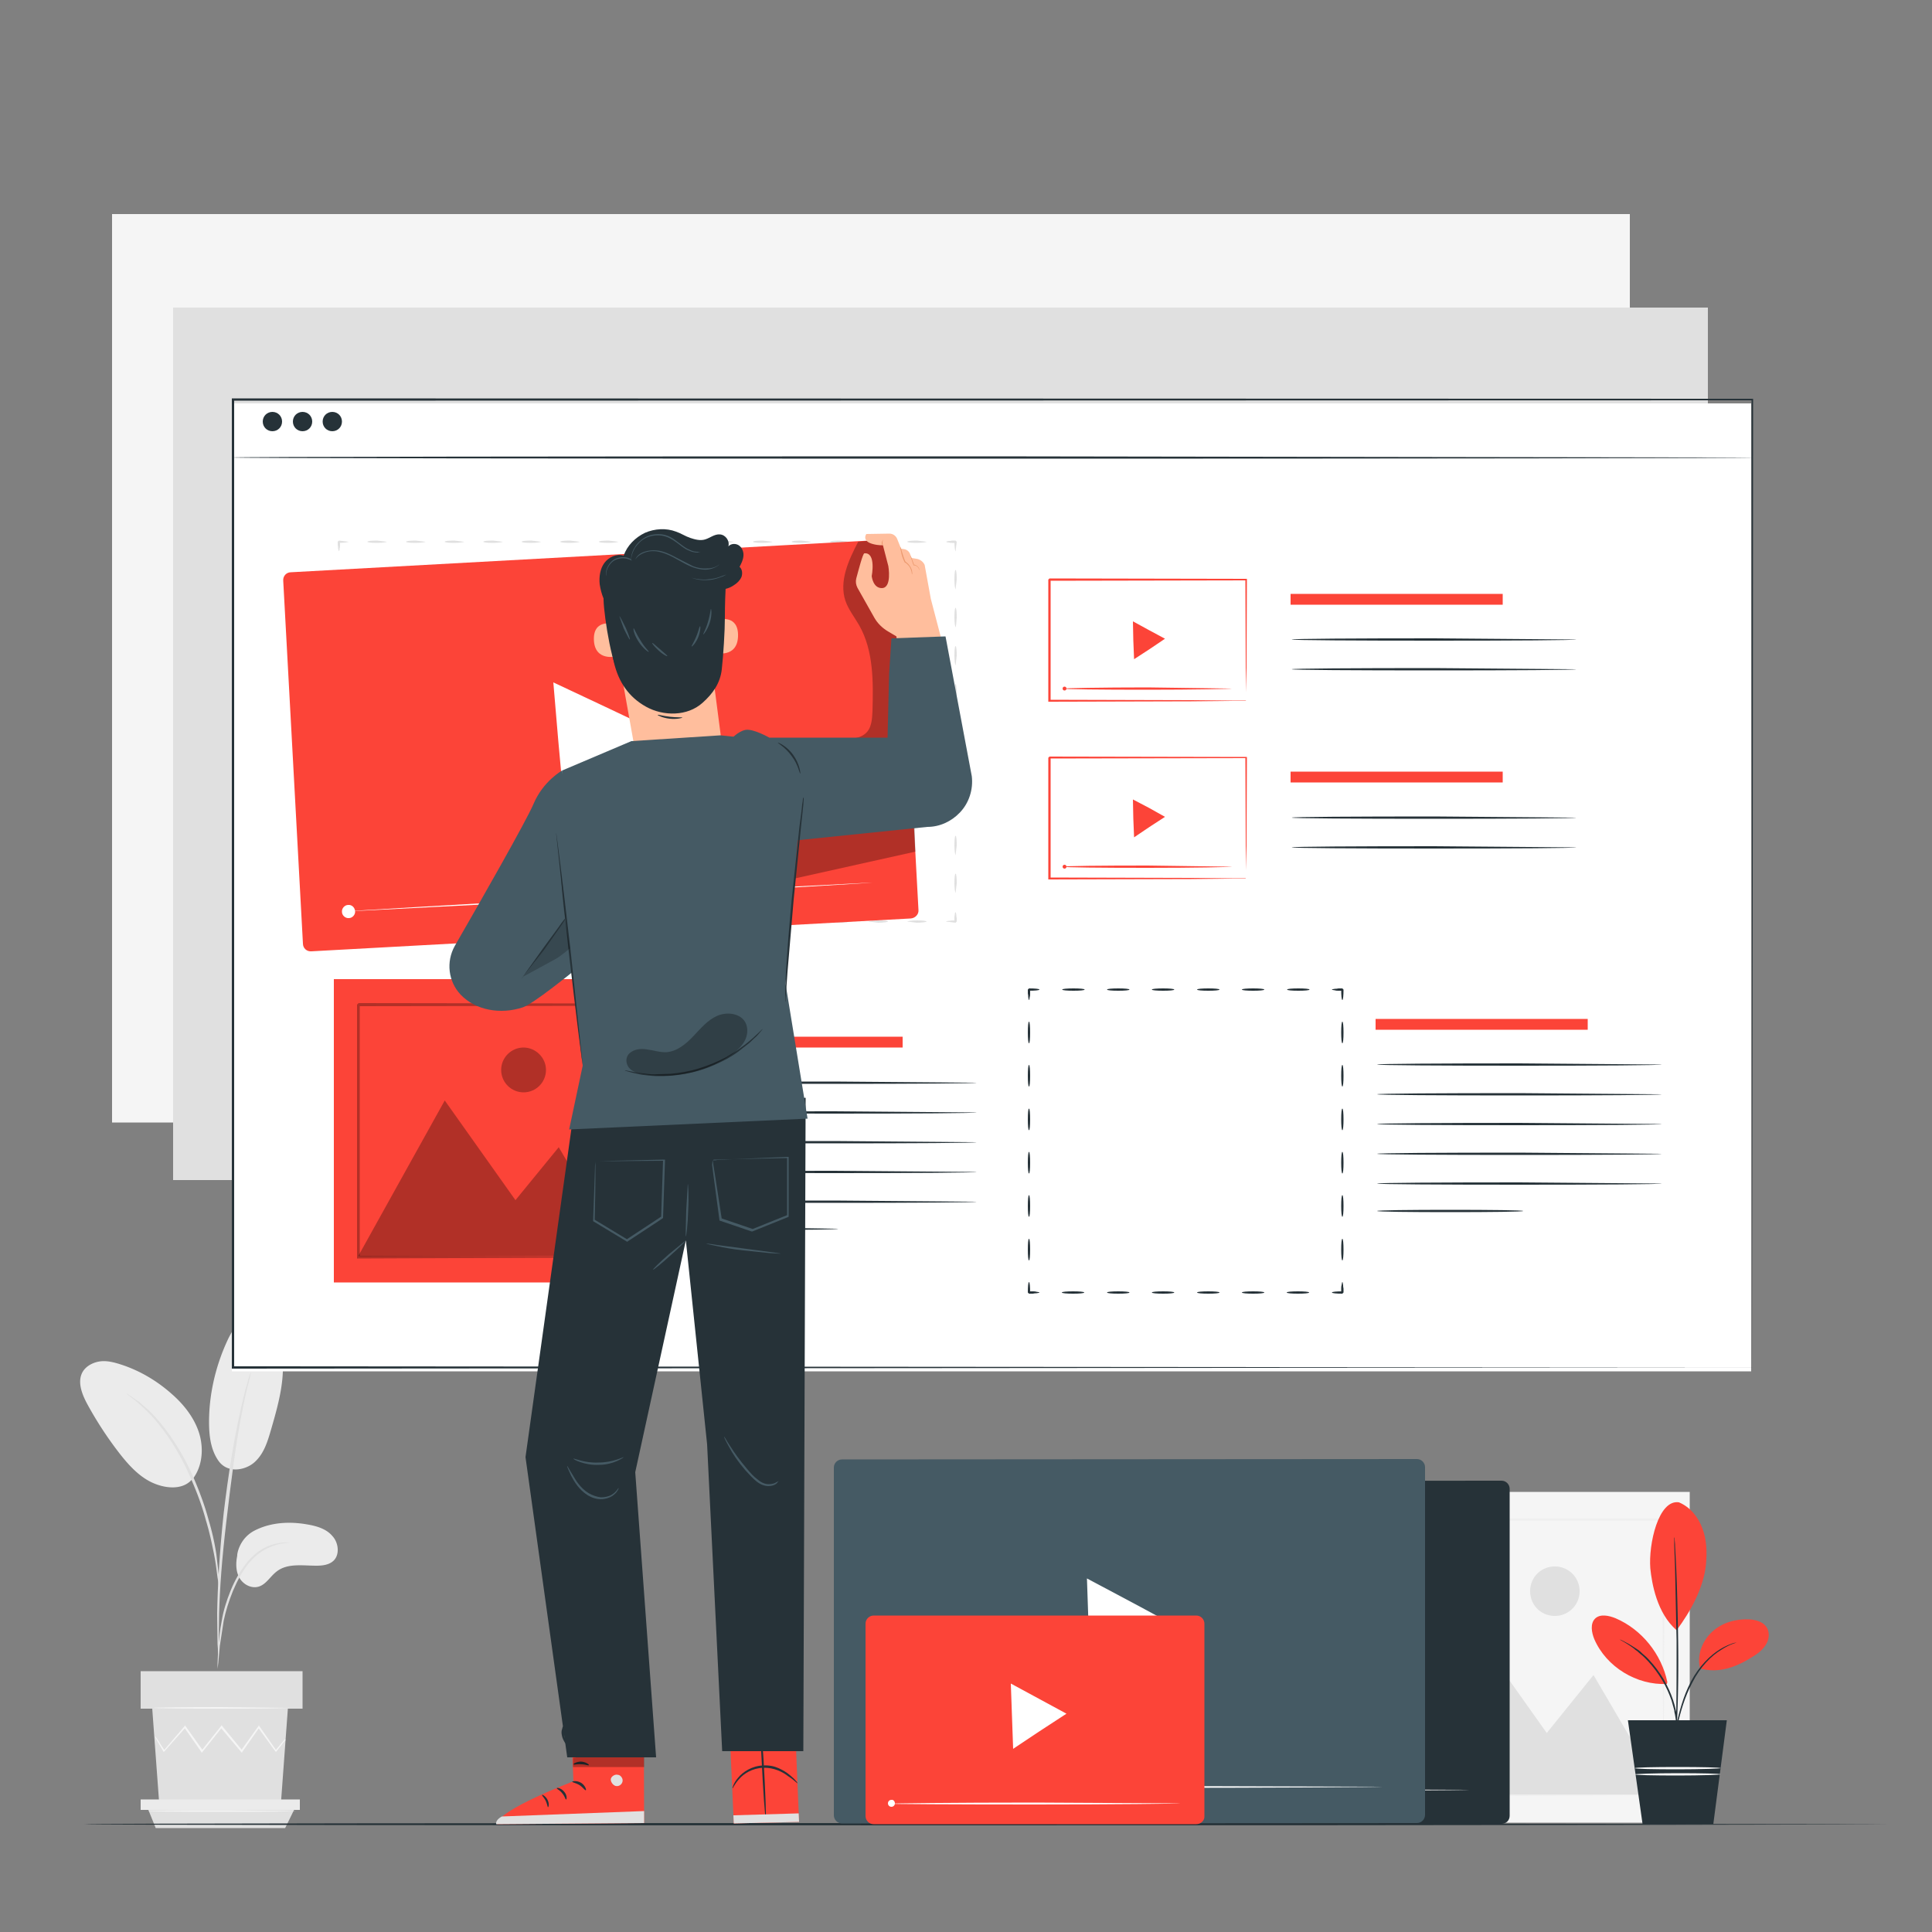
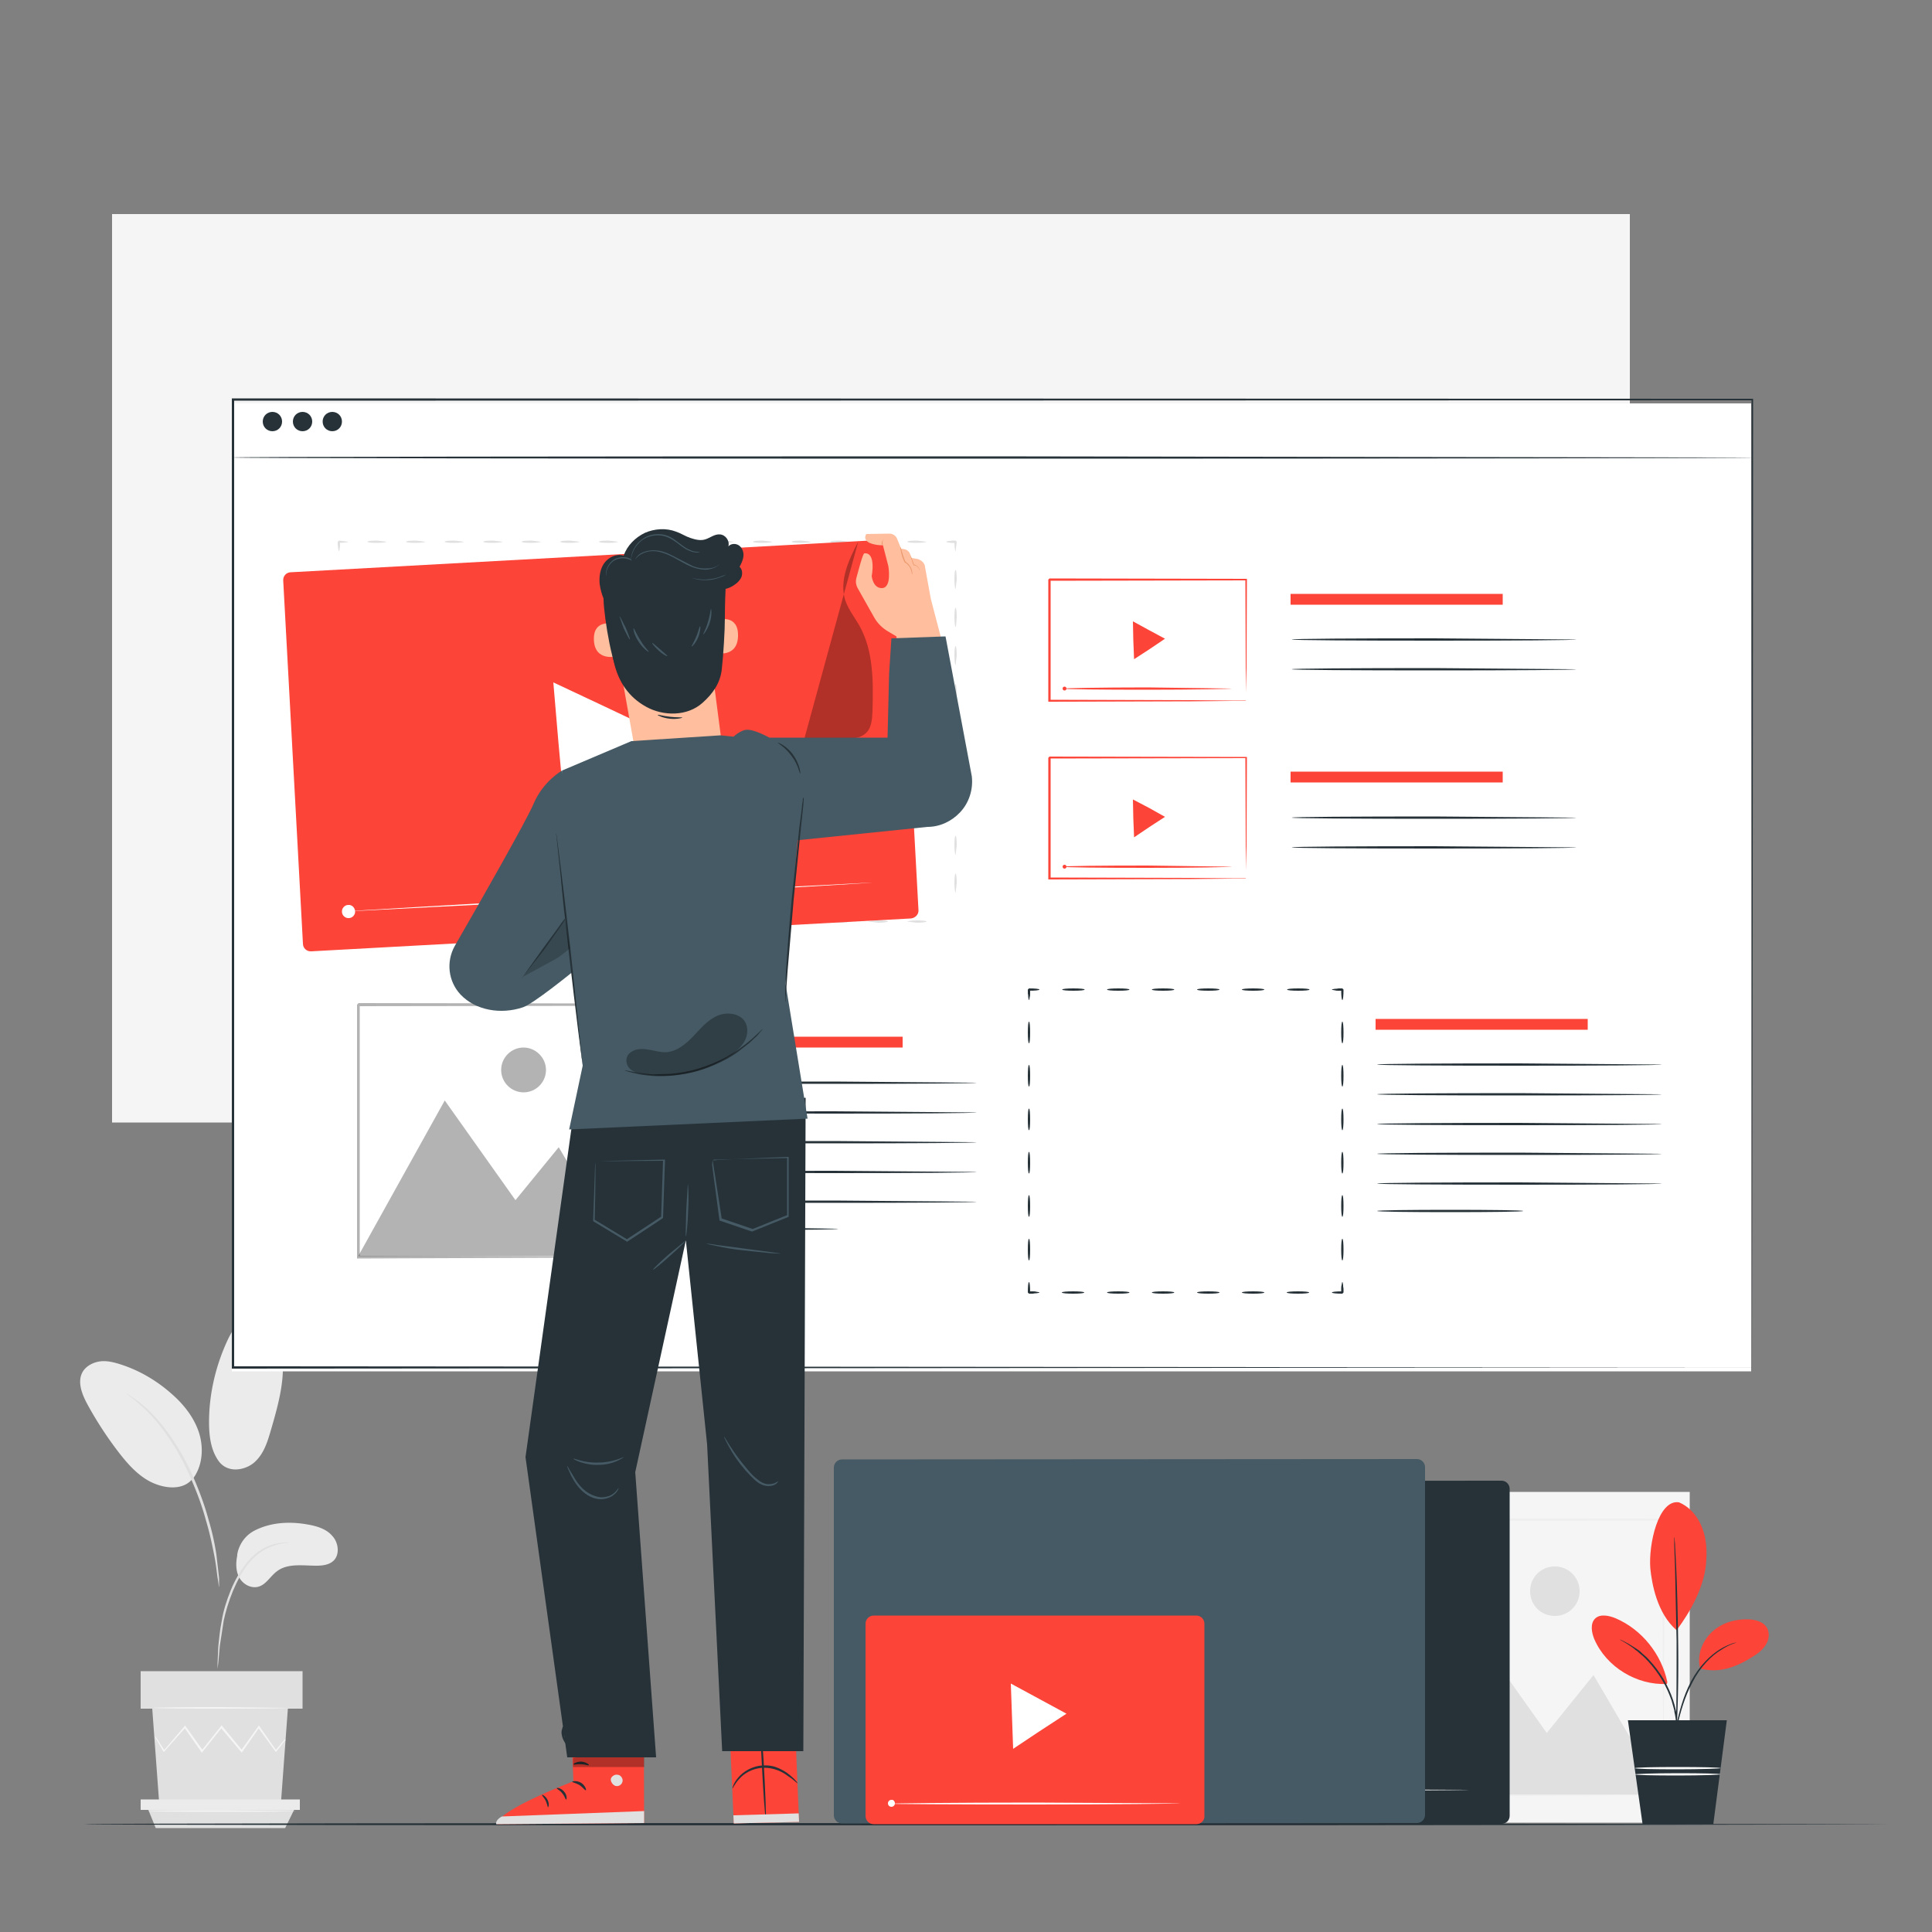
<svg xmlns="http://www.w3.org/2000/svg" viewBox="0 0 500 500">
  <rect x="0" y="0" width="500" height="500" fill="#808080" stroke="none" />
  <style>.P{fill:#263238}.Q{fill:#fc4438}.R{fill:#e0e0e0}.S{opacity:.3}.T{fill:#455a64}</style>
  <path d="M65.9 396.1c4.1-2.1 8.9-2.4 13.5-1.6 2.4.4 5 1.1 6.6 3 1.7 1.8 2 5.1.1 6.6-1.1.9-2.7 1.1-4.2 1.1-3.6 0-7.5-.7-10.3 1.5-1.6 1.2-2.7 3.3-4.6 3.9s-4-.5-5-2.2-1-3.9-.6-5.8c-.1-.1.4-4.4 4.5-6.5zM56.5 378c2.5 3.6 7.4 2.4 9.6.2 2.3-2.2 3.2-5.3 4.1-8.4 2-6.9 4-14.1 2.5-21.1-.4-2.1-1.2-4.2-2.7-5.7-1.5-1.6-3.7-2.5-5.8-1.9-2.5.6-4 3.1-5.1 5.3-3.2 6.7-5 14.2-5 21.6 0 3.5.4 7.1 2.4 10m-6.9 5.1c2.7-3.2 3.2-7.9 2-12-1.2-4-3.9-7.5-7.1-10.3-3.7-3.3-8-5.9-12.7-7.5-1.8-.6-3.8-1.2-5.7-1s-3.9 1.2-4.8 2.9c-1.3 2.5-.1 5.6 1.3 8.2a95.49 95.49 0 0 0 8.3 12.7c2.5 3.2 5.4 6.4 9.2 7.9s7.8 1.3 9.8-1.4" fill="#ebebeb" />
  <g class="R">
    <path d="M56.3 431.9l.2-1.6.4-4.4 1-6.5c.5-2.4 1.3-5 2.4-7.7 1.1-2.6 2.4-5 3.9-6.9s3.3-3.3 5-4.1 3.1-1.2 4.2-1.3l1.6-.2s-.6-.1-1.6 0c-1.1.1-2.6.3-4.4 1.1s-3.6 2.2-5.2 4.2-3 4.4-4.1 7.1-1.9 5.3-2.3 7.8c-.5 2.5-.7 4.7-.9 6.6l-.2 4.5v1.4z" />
-     <path d="M56.6 428.5v-.8-2.2l.1-7.9c.2-6.7.7-13.9 1.9-24 1.1-9.5 2.5-20.6 4-27.9.3-1.6.6-3.1.9-4.4s.5-2.4.8-3.3c.2-.9.4-1.5.5-2.1.1-.5.2-.7.1-.7 0 0-.1.2-.3.7s-.4 1.2-.6 2.1c-.3.9-.6 2-.9 3.3s-.7 2.8-1 4.4c-1.5 6.5-3 15.7-4.2 25.8-1.1 10.2-1.6 19.4-1.7 26.1l.1 7.9c.1.9.1 1.6.1 2.2.2.6.2.8.2.8z" />
    <path d="M56.7 410.7v-2.3l-.7-6.1a64.01 64.01 0 0 0-2-8.9c-.4-1.5-1.4-5.1-3.7-10.5-3.1-7.3-7.3-13.3-10.9-17-.9-1-1.8-1.7-2.6-2.4-.4-.3-.7-.7-1.1-.9s-.7-.5-1-.7c-1.2-.8-1.9-1.3-1.9-1.2-.1.1 2.7 1.8 6.2 5.5s7.6 9.7 10.6 16.9c1.7 3.9 2.9 7.4 3.7 10.4 1 3.3 1.6 6.3 2.1 8.8s.7 4.6.9 6c.3 1.6.3 2.4.4 2.4zm-17.3 31.5l1.8 24.5h31.5l1.8-24.5z" />
    <path d="M36.4 432.5h41.9v9.7H36.4z" />
  </g>
  <path d="M36.4 465.7v2.7h2 39.2v-2.7z" fill="#ebebeb" />
  <path d="M40.3 473.1l-1.9-4.7h37.7l-2.3 4.7z" class="R" />
  <path d="M73.9 450.2s0 .1-.1.2c-.1.2-.3.4-.5.6-.4.6-1.1 1.4-1.8 2.3l-.1.1-.1-.1-4.5-6.2h.3l-4.4 6.3-.1.2-.2-.2-5.3-6.3h.3c-.1.1-.2.2-.3.4l-4.7 5.9-.2.2-.1-.2-4.4-6.3h.3l-5.5 6.2-.1.1-.1-.1-1.7-2.9c-.2-.3-.3-.6-.4-.8s-.1-.3-.1-.3l.2.2c.1.2.3.4.5.7.4.7 1 1.6 1.8 2.8h-.2l5.4-6.3.1-.2.1.2 4.5 6.3h-.3l4.7-5.9c.1-.1.2-.2.3-.4l.1-.2.2.2 5.2 6.3h-.3l4.5-6.3.1-.2.1.2 4.4 6.3h-.2l1.9-2.3c.2-.2.4-.4.5-.6.1.1.2.1.2.1zm1-8.2c0 .1-7.9.2-17.6.2s-17.6-.1-17.6-.2 7.9-.2 17.6-.2l17.6.2zm1.6 26.7c0 .1-8.6.2-19.1.2-10.6 0-19.1-.1-19.1-.2s8.6-.2 19.1-.2l19.1.2zM29 55.4h392.8v235.1H29zm319.9 330.7h88.4v85.6h-88.4z" fill="#f5f5f5" />
  <g class="R">
    <path d="M355.8 464.4l24.5-44.1 20 28.2 12.1-15 18.1 30.9zm53-52.6a6.38 6.38 0 0 1-6.4 6.4c-3.6 0-6.4-2.8-6.4-6.4s2.8-6.4 6.4-6.4a6.38 6.38 0 0 1 6.4 6.4z" />
    <g class="S">
      <path d="M430.5 464.6v-.4-1-3.9l-.1-14.5-.2-51.7.4.4-74.7.1c-.1.1.8-.8.4-.4h0 0v.1.2.3.6 1.2 2.4 4.8 9.5 18.4 33.7l-.4-.4 54 .2 15.2.1h4 1c.3.3.4.3.4.3h-.3-1-4l-15.2.1-54.3.2h-.4v-.4-33.7-18.4-9.5-4.8-2.4-1.2-.6-.3-.2-.1h0 0c-.4.4.5-.5.4-.4l74.7.1h.4v.4l-.2 51.9-.1 14.4v3.8 1c0 0 0 .1 0 .1z" />
    </g>
-     <path d="M44.8 79.6H442v225.8H44.8z" />
  </g>
  <path d="M488.1 472.1c0 .1-104.4.3-233.1.3-128.8 0-233.1-.1-233.1-.3s104.4-.3 233.1-.3l233.1.3z" class="P" />
  <path d="M434.5 388.8c2.9 1.2 5 3.8 6.1 6.8 1.1 2.9 1.2 6.2.9 9.3-.6 6-4 12.2-7.6 17-5.1-4.4-6.4-12.1-6.8-16-.5-6.3 2.1-17.9 7.4-17.1m5.5 43c-.9-3.4.5-7.1 3.1-9.5s6.2-3.4 9.7-3.2c1.6.1 3.4.6 4.3 1.9.9 1.2.8 3 .1 4.3s-1.9 2.4-3.2 3.2c-4.3 2.8-9 4.7-14 3.3m-8.5 3.5c-1.5-7.2-6.6-13.6-13.4-16.5-1.7-.7-4-1.2-5.3.1s-.9 3.6-.2 5.3c3.1 7.2 11 12 18.8 11.6" class="Q" />
  <g class="P">
    <path d="M433 450.7s0-.5.2-1.3c.1-.8.4-2 .7-3.4.7-2.8 1.6-6.8 3.7-10.8s5.1-6.9 7.6-8.4c1.3-.8 2.4-1.2 3.2-1.5.4-.1.7-.2.9-.2s.3-.1.3-.1c0 .1-1.8.4-4.2 2-2.5 1.5-5.4 4.4-7.4 8.4-2.1 3.9-3.1 7.9-3.8 10.7-.3 1.4-.6 2.5-.8 3.4-.2.7-.3 1.2-.4 1.2z" />
    <path d="M433.3 397.9a1.75 1.75 0 0 0 .1.5c0 .4.1.9.1 1.6l.3 5.7c.2 4.8.4 11.5.5 18.9s0 14-.2 18.9l-.2 5.7c0 .6-.1 1.2-.1 1.6s0 .5-.1.5v-.5-1.6c0-1.4 0-3.3.1-5.7.1-4.8.1-11.5.1-18.9l-.4-18.9-.2-5.7v-1.6c-.1-.3-.1-.5 0-.5z" />
    <path d="M419.2 424.3s.4.1 1.1.5l1.3.7 1.6 1 .9.6c.3.2.6.5.9.8.6.5 1.3 1.1 1.9 1.8 1.3 1.4 2.5 3 3.6 4.8 1.1 1.9 1.9 3.7 2.5 5.5.3.9.5 1.7.7 2.6.1.4.2.8.2 1.2s.1.7.1 1.1c.1.7.1 1.3.1 1.9v1.4c0 .8-.1 1.2-.1 1.2-.1 0 .1-1.7-.3-4.5-.1-.3-.1-.7-.2-1.1s-.2-.8-.2-1.2l-.7-2.5c-.6-1.7-1.4-3.6-2.5-5.4s-2.3-3.4-3.6-4.8c-.6-.6-1.2-1.3-1.9-1.8-.3-.3-.6-.5-.9-.8-.3-.2-.6-.4-.9-.7-2-1.5-3.6-2.2-3.6-2.3z" />
    <path d="M443.4 472.1h-18.3l-3.8-26.9h25.6z" />
  </g>
  <path d="M445.3 457.6c0 .1-5 .3-11.1.3s-11.1-.1-11.1-.3 5-.3 11.1-.3 11.1.1 11.1.3zm0 1.6c0 .1-5 .3-11.1.3s-11.1-.1-11.1-.3c0-.1 5-.3 11.1-.3s11.1.1 11.1.3z" fill="#fafafa" />
  <path d="M388.6 472l-140.1.1c-1.2 0-2.1-1-2.1-2.1v-84.6c0-1.2 1-2.1 2.1-2.1l140.1-.1c1.2 0 2.1 1 2.1 2.1v84.6c0 1.2-.9 2.1-2.1 2.1z" class="P" />
  <g fill="#fff">
    <path d="M320 418.7l11.9 6.3-11.4 7.5-11.4 7.5-.4-13.8-.5-13.9zm60.3 44.5c0 .1-27.6.3-61.7.3s-61.8-.1-61.8-.2 27.6-.3 61.8-.3l61.7.2z" />
    <path d="M258.9 463.2a1.58 1.58 0 1 1-3.2 0 1.58 1.58 0 0 1 1.6-1.6c.9.1 1.6.7 1.6 1.6z" />
  </g>
  <path d="M366.7 471.8l-148.8.1c-1.2 0-2.1-1-2.1-2.1v-90c0-1.2 1-2.1 2.1-2.1l148.8-.1c1.2 0 2.1 1 2.1 2.1v90c0 1.1-.9 2.1-2.1 2.1z" class="T" />
  <g fill="#fff">
-     <path d="M293.9 415.2l12.6 6.8-12.1 7.9-12.1 8-.5-14.7-.5-14.7zm63.9 47.2c0 .1-29.3.3-65.5.3s-65.5-.1-65.5-.2 29.3-.3 65.5-.3l65.5.2z" />
    <path d="M229.1 462.4c0 .9-.7 1.7-1.6 1.7s-1.7-.7-1.7-1.6.7-1.7 1.6-1.7c1 0 1.7.7 1.7 1.6z" />
  </g>
  <path d="M309.6 472.1h-83.5c-1.2 0-2.1-1-2.1-2.1v-49.8c0-1.2 1-2.1 2.1-2.1h83.5c1.2 0 2.1 1 2.1 2.1V470c.1 1.1-.9 2.1-2.1 2.1z" class="Q" />
  <g fill="#fff">
    <path d="M268.8 439.6l7.2 3.9-6.9 4.5-6.9 4.6-.3-8.4-.3-8.5zm36.6 27.1c0 .1-16.8.3-37.6.3-20.7 0-37.6-.1-37.6-.2s16.8-.3 37.6-.3l37.6.2z" />
    <path d="M231.6 466.7c0 .5-.4.9-.9.9s-.9-.4-.9-.9.4-.9.9-.9c.5-.1.9.4.9.9zM60 104.4h393.2v250.5H60z" />
  </g>
  <g class="P">
    <path d="M453.5 353.9l-.2-250.5.2.2-393.2.1h0l.3-.3v250.5l-.3-.3 393.2.3-393.2.3H60v-.3-250.5-.3h.3 0l393.2.1h.2v.2l-.2 250.5z" />
    <path d="M453.7 118.4c0 .2-88.1.3-196.8.3s-196.8-.1-196.8-.3 88.1-.3 196.8-.3l196.8.3z" />
    <use href="#B" />
    <use href="#B" x="7.8" />
    <use href="#B" x="15.5" />
  </g>
-   <path d="M86.4 253.4h81.1v78.5H86.4z" class="Q" />
  <g class="S">
    <path d="M92.7 325.1l22.4-40.3 18.3 25.8 11.2-13.7 16.6 28.2z" />
  </g>
  <g class="S">
    <path d="M141.3 276.9c0 3.2-2.6 5.8-5.8 5.8s-5.8-2.6-5.8-5.8 2.6-5.8 5.8-5.8c3.1 0 5.8 2.6 5.8 5.8z" />
  </g>
  <g class="S">
    <path d="M161.2 325.4v-.3-.9-3.5l-.1-13.3-.2-47.4.3.3-68.5.1c-.1.1.7-.7.4-.4h0 0v.1.1.3.6 1.1 2.2 4.4 8.7 16.9 30.9l-.3-.3 49.5.2 14 .1h3.7 1c.1.1.2.1.2.1h-.3-.9-3.6l-13.9.1-49.8.2h-.3v-.3-30.9-16.9-8.7-4.4-2.2-1.1-.6-.3-.3h0 0 0c-.3.3.5-.5.4-.4l68.5.1h.3v.3l-.2 47.6-.1 13.2v3.5.9c-.1.1-.1.2-.1.2z" />
  </g>
  <path d="M178.7 268.3h54.9v2.8h-54.9z" class="Q" />
  <g class="P">
    <use href="#C" />
    <use href="#C" y="7.7" />
    <use href="#C" y="15.4" />
    <use href="#C" y="23.1" />
    <use href="#C" y="30.8" />
    <path d="M216.9 318c0 .2-8.5.3-18.9.3s-18.9-.1-18.9-.3 8.5-.3 18.9-.3l18.9.3z" />
  </g>
  <path d="M356 263.7h54.9v2.8H356z" class="Q" />
  <g class="P">
    <use href="#C" x="177.3" y="-4.7" />
    <use href="#C" x="177.3" y="3" />
    <use href="#C" x="177.3" y="10.7" />
    <use href="#C" x="177.3" y="18.4" />
    <use href="#C" x="177.3" y="26.1" />
    <path d="M394.2 313.4c0 .2-8.5.3-18.9.3s-18.9-.1-18.9-.3 8.5-.3 18.9-.3 18.9.1 18.9.3zm-49.5 21.1c0-.2 1.2-.3 2.7-.3l-.3.3h0 0 0 0 0 0v-.1-.1-.3-.5c0-.3 0-.6.1-.9.1-.5.1-.8.2-.8s.1.3.2.8c0 .2 0 .5.1.9v.5.3.1.1h0 0 0 0 0 0c-.1.1.3-.3-.3.3-1.5 0-2.7-.1-2.7-.3z" />
    <use href="#D" />
    <use href="#D" x="-11.6" />
    <use href="#D" x="-23.2" />
    <use href="#D" x="-34.9" />
    <use href="#D" x="-46.5" />
    <use href="#D" x="-58.2" />
    <path d="M266.3 331.8c.2 0 .3 1.2.3 2.7l-.3-.3h0 0 0 0 0 0 .1.1.3.5c.3 0 .6 0 .9.1.5.1.8.1.8.2s-.3.1-.8.2c-.2 0-.5 0-.9.1h-.5-.3-.1-.1 0 0 0 0 0 0c-.1-.1.3.3-.3-.3 0-1.5.1-2.7.3-2.7z" />
    <use href="#E" />
    <use href="#F" />
    <use href="#F" y="-11.2" />
    <use href="#E" y="-33.7" />
    <use href="#F" y="-33.7" />
    <use href="#F" y="-44.9" />
    <path d="M269 256.1c0 .2-1.2.3-2.7.3l.3-.3h0 0 0 0 0 0v.1.1.3.5c0 .3 0 .6-.1.9-.1.5-.1.8-.2.8s-.1-.3-.2-.8c0-.2 0-.5-.1-.9v-.5-.3-.1-.1h0 0 0 0 0 0c.1-.1-.3.3.3-.3 1.5 0 2.7.1 2.7.3z" />
    <use href="#G" />
    <use href="#G" x="11.6" />
    <use href="#G" x="23.2" />
    <use href="#G" x="34.9" />
    <use href="#G" x="46.5" />
    <use href="#G" x="58.2" />
    <path d="M347.4 258.8c-.2 0-.3-1.2-.3-2.7l.3.3h0 0 0 0 0 0-.1-.1-.3-.5c-.3 0-.6 0-.9-.1-.5-.1-.8-.1-.8-.2s.3-.1.8-.2c.2 0 .5 0 .9-.1h.5.3.1.1 0 0 0 0 0 0c.1.1-.3-.3.3.3 0 1.5-.1 2.7-.3 2.7z" />
    <use href="#H" />
    <use href="#H" y="11.2" />
    <use href="#I" />
    <use href="#H" y="33.7" />
    <use href="#H" y="44.9" />
    <use href="#I" y="33.7" />
  </g>
  <g class="Q">
    <path d="M322.5 181.4v-.6-1.7l-.1-6.3-.1-22.8.2.2-50.9.1c-.1.1.5-.5.3-.3h0 0 0v.1.1.3.5 1 2.1 4.1 8 15.1l-.2-.2 36.6.1 10.5.1h2.8.7c.1 0 .2.1.2.1h-.2-.7-2.8l-10.5.1-36.8.1h-.2v-.2-15.1-8-4.1-2.1-1-.5-.3-.1-.2h0 0 0c-.2.2.3-.3.3-.3l50.9.1h.2v.2l-.1 22.9-.1 6.3v1.6.6zm-25.1-18.3l4.1 2.2-4 2.7-4 2.6-.2-4.9-.1-4.9zm21.4 15.1c0 .1-9.8.3-21.8.3s-21.8-.1-21.8-.3c0-.1 9.8-.3 21.8-.3l21.8.3z" />
    <circle cx="275.5" cy="178.2" r=".5" />
    <path d="M334 153.7h54.9v2.8H334z" />
  </g>
  <g class="P">
    <use href="#C" x="155.2" y="-114.7" />
    <use href="#C" x="155.2" y="-107" />
  </g>
  <g class="Q">
    <path d="M322.5 227.4v-.6-1.7l-.1-6.3-.1-22.8.2.2-50.9.1c-.1.1.5-.5.3-.3h0 0 0v.1.1.3.5 1 2.1 4.1 8 15.1l-.2-.2 36.6.1 10.5.1h2.8.7c.1.1.2.1.2.1h-.2-.7-2.8l-10.5.1-36.8.1h-.2v-.2-15.1-8-4.1-2.1-1-.5-.3-.1-.1h0 0 0c-.2.2.3-.3.3-.3l50.9.1h.2v.2l-.1 22.9-.1 6.3v1.6.5zm-25.1-18.3l4.1 2.3-4 2.6-4 2.7-.2-4.9-.1-4.9zm21.4 15.2c0 .1-9.8.3-21.8.3s-21.8-.1-21.8-.3 9.8-.3 21.8-.3l21.8.3z" />
    <circle cx="275.5" cy="224.3" r=".5" />
    <path d="M334 199.7h54.9v2.8H334z" />
  </g>
  <g class="P">
    <use href="#C" x="155.2" y="-68.6" />
    <use href="#C" x="155.2" y="-60.9" />
  </g>
  <g class="R">
-     <path d="M244.8 238.5c0-.1 1.1-.3 2.5-.3l-.3.3h0 0 0 0 0 0v-.1-.1-.2-.5c0-.3 0-.6.1-.8 0-.5.1-.7.2-.7s.1.3.2.7c0 .2 0 .5.1.8v.5.2.1.1h0 0 0 0 0 0c-.1.1.3-.3-.3.3l-2.5-.3z" />
    <use href="#J" />
    <use href="#J" x="-10" />
    <use href="#J" x="-20" />
    <use href="#J" x="-29.9" />
    <use href="#J" x="-39.9" />
    <use href="#J" x="-49.9" />
    <use href="#J" x="-59.9" />
    <use href="#J" x="-69.8" />
    <use href="#J" x="-79.8" />
    <use href="#J" x="-89.8" />
    <use href="#J" x="-99.8" />
    <use href="#J" x="-109.7" />
    <use href="#J" x="-119.7" />
    <use href="#J" x="-129.7" />
    <use href="#J" x="-139.7" />
    <path d="M87.7 236c.1 0 .3 1.1.3 2.5l-.3-.3h0 0 0 0 0 0 .1.1.2.5c.3 0 .6 0 .8.1.5 0 .7.1.7.2s-.3.1-.7.2c-.2 0-.5 0-.8.1h-.5-.2-.1-.1 0 0 0 0 0 0c-.1-.1.3.3-.3-.3 0-1.4.1-2.5.3-2.5z" />
    <use href="#K" />
    <use href="#K" y="-9.9" />
    <use href="#K" y="-19.7" />
    <use href="#K" y="-29.5" />
    <use href="#K" y="-39.3" />
    <use href="#K" y="-49.1" />
    <use href="#K" y="-58.9" />
    <use href="#K" y="-68.8" />
    <use href="#K" y="-78.6" />
    <path d="M90.2 140.2c0 .1-1.1.3-2.5.3l.3-.3h0 0 0 0 0 0v.1.1.2.5c0 .3 0 .6-.1.8 0 .5-.1.7-.2.7s-.1-.3-.2-.7c0-.2 0-.5-.1-.8v-.5-.2-.1-.1h0 0 0 0 0 0c.1-.1-.3.3.3-.3l2.5.3z" />
    <use href="#L" />
    <use href="#L" x="10" />
    <use href="#L" x="20" />
    <use href="#L" x="30" />
    <use href="#L" x="39.9" />
    <use href="#L" x="49.9" />
    <use href="#L" x="59.9" />
    <use href="#L" x="69.9" />
    <use href="#L" x="79.8" />
    <use href="#L" x="89.8" />
    <use href="#L" x="99.8" />
    <use href="#L" x="109.8" />
    <use href="#L" x="119.7" />
    <use href="#L" x="129.7" />
    <use href="#L" x="139.7" />
    <path d="M247.3 142.7c-.1 0-.3-1.1-.3-2.5l.3.3h0 0 0 0 0 0-.1-.1-.2-.5c-.3 0-.6 0-.8-.1-.5 0-.7-.1-.7-.2s.3-.1.7-.2c.2 0 .5 0 .8-.1h.5.2.1.1 0 0 0 0 0 0c.1.1-.3-.3.3.3l-.3 2.5z" />
    <use href="#M" />
    <path d="M247.3 162.3c-.1 0-.3-1.1-.3-2.5s.1-2.5.3-2.5.3 1.1.3 2.5c-.1 1.5-.2 2.5-.3 2.5z" />
    <use href="#M" y="19.7" />
    <use href="#M" y="29.5" />
    <use href="#M" y="39.3" />
    <use href="#M" y="49.1" />
    <use href="#M" y="58.9" />
    <use href="#M" y="68.8" />
    <use href="#M" y="78.6" />
  </g>
  <path d="M235.7 237.7l-155.1 8.5c-1.2.1-2.2-.8-2.2-2l-5.1-93.9c-.1-1.2.8-2.2 2-2.2l155.1-8.5c1.2-.1 2.2.8 2.2 2l5.1 93.9c.1 1.1-.8 2.1-2 2.2z" class="Q" />
  <g fill="#fff">
    <path d="M156.6 182.9l13.5 6.4-12.1 8.9-12.1 9-1.4-15.3-1.3-15.3zm69.2 45.5c0 .1-30.5 1.9-68.2 4l-68.2 3.5c0-.1 30.5-1.9 68.2-4l68.2-3.5z" />
    <path d="M91.9 235.8c.1.9-.7 1.8-1.6 1.8-.9.1-1.8-.7-1.8-1.6-.1-.9.7-1.8 1.6-1.8.9-.1 1.7.6 1.8 1.6z" />
  </g>
  <g class="S">
-     <path d="M222.1 140.2c-2.5 4.8-5 10.2-3.3 15.3.8 2.3 2.4 4.3 3.6 6.4 3.7 6.6 3.6 14.5 3.4 22.1-.1 2.1-.2 4.5-1.9 5.9-1.3 1.1-3.2 1.3-5 1.3l-21.1.8v37.1l39.1-8.7-1.9-55.6-.9-9.4-4-16-8 .8z" />
+     <path d="M222.1 140.2c-2.5 4.8-5 10.2-3.3 15.3.8 2.3 2.4 4.3 3.6 6.4 3.7 6.6 3.6 14.5 3.4 22.1-.1 2.1-.2 4.5-1.9 5.9-1.3 1.1-3.2 1.3-5 1.3l-21.1.8v37.1z" />
  </g>
  <path d="M188.5 440.6l1.4 31.3 16.9-.4-1.3-31.4z" class="Q" />
  <path d="M198.2 470.6c.1 0-.1-6.9-.6-15.3l-1.1-15.3c-.1 0 .1 6.9.6 15.3.4 8.4.9 15.3 1.1 15.3z" class="P" />
  <path d="M189.8 469.8l16.9-.5.1 2.2-16.9.4z" class="R" />
  <path d="M206.4 461.5s-.1-.3-.5-.7c-.3-.4-.9-.9-1.6-1.5s-1.7-1.2-2.8-1.7-2.5-.8-4-.7c-2.9.1-5.3 1.7-6.5 3.2-.6.7-1 1.4-1.2 1.9s-.3.8-.2.8.5-1.1 1.7-2.4c1.2-1.4 3.4-2.8 6.2-2.9s5.1 1.1 6.5 2.2c1.6 1 2.3 1.9 2.4 1.8z" class="P" />
  <g class="S">
    <path d="M205.9 449.1l.1 3.4-16.9.3-.2-2.6z" />
  </g>
  <path d="M147.6 441.4l.8 19.6s-19.6 7.4-19.8 11.1l38.1-.3-.1-30.6-19 .2z" class="Q" />
  <path d="M160 459.3c.7.2 1.3 1 1.1 1.8s-1 1.3-1.8 1.1c-.7-.2-1.4-1.2-1.2-1.9s1.3-1.3 2-.9m6.6 12.4v-3.1l-36.8 1.4s-1.7.8-1.5 2l38.3-.3z" class="R" />
  <g class="P">
    <path d="M148.1 461.1c0 .2.9.3 1.9.9.9.6 1.4 1.4 1.6 1.3.2 0-.1-1.2-1.2-1.9-1.2-.7-2.3-.4-2.3-.3zm-4 1.7c0 .2.8.5 1.4 1.3.7.8.8 1.6 1 1.6s.3-1.1-.5-2c-.8-1-1.9-1.1-1.9-.9zm-2.3 4.9c.2 0 .4-.9-.1-1.9s-1.4-1.4-1.4-1.3c-.1.2.5.7.9 1.5s.5 1.6.6 1.7zm6.6-11.1c.1.2.9-.1 2 0 1.1 0 1.9.4 2 .2.1-.1-.7-.8-2-.9-1.2 0-2.1.6-2 .7zm-.7-4.2c0 .1.7.2 1.9 0a8.93 8.93 0 0 0 2-.6l1.1-.6c.2-.1.4-.2.6-.5.2-.2.3-.7.1-1s-.5-.4-.8-.4-.5.1-.7.1c-.4.1-.8.3-1.2.4-.7.3-1.3.8-1.8 1.2-.9.8-1.2 1.5-1.1 1.6s.5-.5 1.4-1.2c.4-.3 1-.7 1.7-1 .3-.1.7-.3 1.1-.3.4-.1.8-.1.9.1v.2c-.1.1-.3.2-.4.3l-1 .6c-.7.3-1.3.6-1.9.7-1.2.2-1.9.3-1.9.4z" />
    <path d="M147.9 452.7c.1 0 .4-.6.5-1.9 0-.6 0-1.3-.3-2.1-.1-.4-.3-.8-.5-1.2s-.5-.9-1.2-1c-.4 0-.7.3-.8.5-.1.3-.1.5-.2.7-.1.4-.1.9 0 1.3.1.8.5 1.5.8 2 .8 1 1.5 1.2 1.6 1.1s-.6-.5-1.2-1.4c-.3-.5-.5-1.1-.6-1.8v-1.1c.1-.4.2-.7.4-.7s.5.3.7.6a4.67 4.67 0 0 1 .5 1c.2.7.4 1.4.4 1.9 0 1.3-.2 2-.1 2.1z" />
  </g>
  <g class="S">
    <path d="M166.7 453v4.3h-18.4v-2.4z" />
  </g>
  <path d="M223.7 143.2c-.4 0-1.5 4.3-2.1 6.5-.2.8-.1 1.6.3 2.4l4.4 7.8c.8 1.4 2 2.6 3.5 3.5l2.2 1.3.3 4.6 12.4.2-3.8-14.5-1.6-8.8c-.4-.9-1.3-1.5-2.2-1.6l-1.2-.2-.4-1.1c-.3-.7-.9-1.1-1.6-1.2l-.7-.1-1-2.5c-.3-.8-1.1-1.4-2-1.4l-6 .1s-1.3 1.8 1.7 2.6c1.5.4 2.6.3 2.6.3l1.4 5.4s1 5.7-1.7 5.7c-2.3 0-2.6-3.1-2.6-3.1s1.2-6.2-1.9-5.9z" fill="#ffbe9d" />
  <path d="M236 148.7s0-.5-.2-1.1c-.2-.7-.7-1.5-1.7-2.1-.5-1-.8-2-.9-2.7-.2-.7-.2-1.2-.1-1.2l.3 1.1c.2.7.5 1.7.9 2.6.2.2.4.3.6.5s.4.4.5.6c.3.4.5.8.6 1.2s.1.7.1.9l-.1.2zm1.9-1.1s0-.2-.2-.6c-.2-.3-.6-.7-1.2-.7h-.1v-.1c0-.1 0-.1-.1-.2l-.7-2.2c.1 0 .5 1 .9 2.2 0 .1 0 .1.1.2l-.1-.1c.6.1 1.1.5 1.3.9s.1.6.1.6zm-9.5-6.5s-.3-.3-.2-.7.3-.7.3-.7c.1 0-.1.3-.1.7s.1.6 0 .7z" fill="#eb996e" />
  <g fill="#ffbe9d">
    <path d="M164.9 197.3l22.5-.3-2.5-19.2s1.5-.3 1.6-8.7l.5-22.5h0c-9.7-4.1-20.8-2.7-29.1 3.7l-1.2 1 8.2 46z" />
    <path d="M159.2 161.6c-.1-.1-5.7-1.7-5.5 4s5.9 4.3 5.9 4.2l-.4-8.2zm26.8-1.2c.1-.1 5.2-1.4 5 4.3s-5.9 4.3-5.9 4.2c.1-.2.9-8.5.9-8.5z" />
  </g>
  <g class="P">
    <path d="M192.4 143.9c.1-1-.3-2.1-1.1-2.7s-2.1-.6-2.8.2c.4-1.4-.7-3-2.2-3.1-1.4-.1-2.5.9-3.8 1.3s-2.7 0-3.9-.4-2.4-1.2-3.6-1.6c-2.6-1-5.6-.8-8.1.3-2.5 1.2-4.6 3.3-5.5 5.9-1.8-.6-3.9.4-5 1.9s-1.4 3.6-1.2 5.5c.2 1.3.5 2.5 1 3.7v.3c.1 4.6 2.5 19.1 4.4 19.1 3.4.1.7-15.5.7-15.5 4.2-1.6 2.6-7.9 3.7-8.8 1-1 3.2-3.2 12 1.3 3.4 1.7 7.9 1.7 10.4 1.1h.2.1.1c.8-.2 1.5-.5 2.2-1 .8-.5 1.5-1.2 1.9-2.1.3-.9.2-2-.5-2.6.4-.8.9-1.7 1-2.8z" />
    <path d="M157.4 161c.9 4.8.7 7.3 1.5 10.5 1.2 5 3.8 8.9 8.3 11.4s10.7 2.5 14.6-1c2.7-2.4 4.6-5.1 5-8.7s.8-9.9.8-13.5c0-6.5.5-12.7.5-12.7l-18.6-3.4-10.6 6.3-1.5 11.1zm19.2 24.7c0 .1-1.4.5-3.3.3-1.8-.2-3.2-.9-3.1-1s1.4.3 3.2.5c1.7.2 3.1.1 3.2.2z" />
  </g>
  <g class="T">
    <path d="M181.4 142.8s-.3.1-.9.2c-.6 0-1.4-.1-2.4-.6-1-.4-1.9-1.2-3-2s-2.4-1.6-3.9-1.8-3.1.1-4.2.7c-1.2.6-2 1.6-2.6 2.4-1.1 1.8-1 3.1-1.1 3.1 0 0 0-.3.1-.9s.3-1.4.9-2.3c.5-.9 1.4-1.8 2.6-2.5s2.8-1 4.4-.8 2.9 1 4 1.9c1.1.8 2 1.6 3 2 .9.5 1.7.6 2.3.6.5.1.8 0 .8 0z" />
    <path d="M163.5 145.1s-.5-.3-1.3-.5-2.1-.2-3.3.5c-1.1.7-1.7 1.9-1.9 2.7-.2.9-.1 1.4-.1 1.4s0-.1-.1-.4c0-.3 0-.6.1-1.1a4.82 4.82 0 0 1 2-2.9 4.83 4.83 0 0 1 3.4-.5c.4.1.8.3 1 .4.1.3.3.4.2.4zm-.5 20.4c-.1.1-.8-1.3-1.6-2.9l-1.1-3.1c.1-.1.8 1.3 1.6 2.9.7 1.6 1.2 3 1.1 3.1zm4.9 3.2c-.1.1-1.5-.9-2.6-2.6-1.2-1.8-1.5-3.4-1.3-3.5.1 0 .7 1.5 1.8 3.2 1 1.7 2.2 2.8 2.1 2.9zm4.8 1.1c-.1.1-1.1-.4-2.2-1.4s-1.8-1.9-1.7-2 .9.7 2 1.6c1 .9 2 1.7 1.9 1.8zm8.5-7.7c.1 0 .1 1.3-.5 2.8s-1.6 2.5-1.7 2.4.6-1.1 1.2-2.6c.6-1.4.8-2.7 1-2.6zm2.8-4.5c.1 0 .3 1.6-.3 3.5s-1.6 3.1-1.7 3.1c-.1-.1.7-1.4 1.2-3.2.6-1.9.7-3.5.8-3.4zm2.2-11.6s-.2.3-.7.6a6.11 6.11 0 0 1-2.4.8c-1.1.1-2.4-.1-3.8-.6s-2.7-1.3-4.2-2.1c-1.4-.8-2.9-1.5-4.2-1.8-1.4-.4-2.7-.3-3.7 0s-1.8.8-2.2 1.2-.6.7-.6.7.1-.3.5-.8 1.1-1 2.2-1.3c1-.3 2.4-.4 3.8-.1s2.8 1 4.3 1.8l4.1 2.1c1.3.5 2.6.7 3.7.6 2.2 0 3.2-1.1 3.2-1.1zm1.7 2.7s-.1.1-.3.2-.5.3-.9.4c-.8.3-1.9.7-3.2.8s-2.4 0-3.3-.2l-1-.3c-.2-.1-.3-.1-.3-.1l1.3.3c.8.1 2 .3 3.2.1 1.3-.1 2.4-.4 3.1-.7l1.4-.5z" />
  </g>
  <path d="M177.5 321l5.5 52.8 3.9 79.4h21l.6-169.1-60.1 4.3-12.4 88.7 10.8 77.7h23l-5.4-73.8 13.1-60" class="P" />
  <g class="T">
    <path d="M177.5 321c.1.1-1.7 1.9-4.1 4-2.3 2.1-4.3 3.7-4.4 3.6s1.7-1.9 4.1-4l4.4-3.6zm0-1c-.1 0 0-3 .1-6.8l.4-6.8c.1 0 .3 3 .1 6.8-.1 3.8-.5 6.8-.6 6.8zm6.9-19.7h.3c.3 0 .6 0 1-.1 1 0 2.3-.1 4-.2l14.2-.6h.2v.2 14.8.3.2l-.2.1-9.2 3.7h-.1-.1l-8.2-2.8h-.1v-.1l-1.5-11.2-.4-3.1.1-1.2s0 .1.1.3c0 .2.1.5.1.8l.5 3.1 1.7 11-.1-.2 8.2 2.8h-.2l9.2-3.7-.2.2v-.3-14.8l.2.2-14.1.3-4 .1h-1.1c-.1.2-.3.2-.3.2zm-30.3.2h.3.9l3.6-.1 13-.3h.2v.2l-.5 14.8v.1l-.1.1-1.5 1-7.6 5-.1.1-.1-.1-8.6-5.2-.1-.1v-.1l.4-11.2.1-3.1c.1-.7.1-1.1.1-1.1v.3.8 3.1c0 2.7-.1 6.5-.2 11.1l-.1-.2 8.6 5.2h-.3l7.6-5c.5-.3 1-.7 1.5-1l-.1.2.5-14.8.2.2-12.8.1h-3.6-1-.3zm47.9 23.9c0 .1-1.1 0-2.8-.1l-6.8-.7c-2.7-.3-5-.7-6.8-1.1l-2.8-.6c0-.1 1.1 0 2.8.3l6.8.9 6.8.9 2.8.4zm-.5 58.8s-.1.3-.5.7-1.2.7-2.1.7c-1 0-2.1-.4-3.1-1.2s-1.9-1.8-2.9-2.9c-1.9-2.2-3.3-4.3-4.2-6-.9-1.6-1.4-2.7-1.3-2.7s.6 1 1.6 2.5c1 1.6 2.5 3.7 4.3 5.8.9 1.1 1.8 2.1 2.8 2.8.9.8 1.9 1.2 2.8 1.2s1.6-.2 2-.5c.4-.1.6-.4.6-.4zm-41.4 1.9s0 .3-.3.7c-.2.4-.7.9-1.4 1.4-.7.4-1.7.8-2.9.8-1.1 0-2.4-.4-3.5-1.1-2.2-1.4-3.4-3.5-4.2-5-.7-1.5-1.1-2.4-1-2.5.1 0 .5.9 1.4 2.3.8 1.4 2 3.4 4.1 4.7 1 .6 2.2 1 3.2 1.1 1 0 2-.2 2.7-.6 1.4-.8 1.8-1.9 1.9-1.8zm1.3-8c0 .1-.6.5-1.7 1s-2.8 1-4.7 1c-1.9.1-3.6-.3-4.8-.7s-1.8-.8-1.8-.9c0-.2 2.9 1.2 6.5 1 3.8 0 6.5-1.5 6.5-1.4zm68.3-186.2h-30.6s-4.2-2.4-6.2-2-3.8 2.5-3.8 2.5l4 33.7 9.9-7.3 37-3.8c3.2 0 6.2-1.4 8.4-3.7h0c2.4-2.5 3.5-6 3.1-9.4l-6.8-36.2-14 .5-.6 9.2-.4 16.5zm-84.2 8.5s-4.9 2.7-7.4 8.6c-1.8 4.3-14 25.7-20.4 36.8-2.3 4.1-1.7 9.2 1.5 12.6h0c3.9 4.1 10.4 5.2 16.1 3.3 2.6-.8 12.8-9.1 12.8-9.1l-2.6-52.2z" />
    <path d="M150.8 275.8l-7-60.3 1.7-16.1 17.9-7.6 23.1-1.5 22 2.4-5.2 61.9 5.7 34.9-61.7 2.8z" />
  </g>
  <path d="M150.8 275.5c-.1 0-1.8-13.4-3.7-30l-3.2-30.1c.1 0 1.8 13.4 3.7 30l3.2 30.1zm57.2-69.2v.5c0 .4-.1.9-.1 1.5l-.6 5.7-1.9 18.8-1.6 18.8-.4 5.7c-.1.6-.1 1.1-.1 1.5s-.1.5-.1.5v-.5-1.6l.2-5.7c.3-4.8.8-11.5 1.5-18.8l2-18.8c.3-2.4.6-4.3.7-5.7.1-.6.2-1.1.2-1.5.2-.3.2-.5.2-.4zm-10.6 60s-.3.4-1 1.2c-.3.4-.7.8-1.3 1.3-.5.5-1.1 1.1-1.8 1.6l-2.3 1.8c-.8.6-1.8 1.2-2.8 1.8-2.1 1.1-4.4 2.2-7.1 3-2.6.8-5.2 1.2-7.5 1.4-1.2.1-2.3.1-3.3.1s-2-.1-2.9-.2-1.7-.2-2.4-.4c-.7-.1-1.3-.3-1.8-.4-1-.3-1.5-.4-1.5-.5s2.1.5 5.6.9c.9.1 1.8.2 2.9.1l3.3-.1c2.3-.2 4.8-.6 7.4-1.4s4.9-1.8 7-2.9l2.8-1.7 2.3-1.7c2.9-2.3 4.3-4 4.4-3.9z" class="P" />
  <g class="S">
    <path d="M164.8 277.6c-3-.9-3.2-3.7-2-4.9s3-1.4 4.7-1.1c1.7.2 3.3.8 5 .7 2.7-.2 5-2.1 6.9-4.1s3.7-4.2 6.2-5.3 6-.7 7.3 1.7c.8 1.5.6 3.5-.3 5s-2.3 2.7-3.7 3.6c-6.9 4.6-15.9 6.4-24.1 4.4" />
  </g>
  <g opacity=".2">
    <path d="M146.4 237.6c-.5.8-5.7 7.9-5.7 7.9-.1.7-5.2 7.2-5.2 7.2l7.9-4.3c1.6-.8 4.1-3 4.1-3l-1.1-6.7c-.8-4.1-1.3-13.4-1.3-13.4" />
  </g>
  <path d="M201.3 192.2c0-.1 2.3.8 4 3.2s1.9 4.8 1.8 4.8c-.2 0-.5-2.3-2.2-4.5-1.6-2.3-3.7-3.4-3.6-3.5zm-54.9 45.4c.1 0-.5 1-1.5 2.4l-4 5.7-6 7.7 1.6-2.3 4-5.6 4.1-5.6c1-1.5 1.7-2.3 1.8-2.3z" class="P" />
  <defs>
    <path id="B" d="M73 109.1c0 1.4-1.1 2.5-2.5 2.5s-2.5-1.1-2.5-2.5 1.1-2.5 2.5-2.5 2.5 1.1 2.5 2.5z" />
    <path id="C" d="M252.7 280.2c0 .2-16.5.3-36.8.3s-36.8-.1-36.8-.3 16.5-.3 36.8-.3l36.8.3z" />
    <path id="D" d="M333 334.5c0-.2 1.3-.3 2.9-.3s2.9.1 2.9.3-1.3.3-2.9.3-2.9-.1-2.9-.3z" />
    <path id="E" d="M266.3 320.6c.2 0 .3 1.3.3 2.8 0 1.6-.1 2.8-.3 2.8s-.3-1.3-.3-2.8c0-1.6.1-2.8.3-2.8z" />
    <path id="F" d="M266.3 309.3c.2 0 .3 1.3.3 2.8 0 1.6-.1 2.8-.3 2.8s-.3-1.3-.3-2.8.1-2.8.3-2.8z" />
    <path id="G" d="M280.7 256.1c0 .2-1.3.3-2.9.3s-2.9-.1-2.9-.3 1.3-.3 2.9-.3 2.9.1 2.9.3z" />
    <path id="H" d="M347.4 270c-.2 0-.3-1.3-.3-2.8 0-1.6.1-2.8.3-2.8s.3 1.3.3 2.8c0 1.6-.1 2.8-.3 2.8z" />
    <path id="I" d="M347.4 292.5c-.2 0-.3-1.3-.3-2.8 0-1.6.1-2.8.3-2.8s.3 1.3.3 2.8-.1 2.8-.3 2.8z" />
    <path id="J" d="M234.8 238.5c0-.1 1.1-.3 2.5-.3s2.5.1 2.5.3c0 .1-1.1.3-2.5.3l-2.5-.3z" />
    <path id="K" d="M87.7 226.2c.1 0 .3 1.1.3 2.5s-.1 2.5-.3 2.5c-.1 0-.3-1.1-.3-2.5s.1-2.5.3-2.5z" />
    <path id="L" d="M100.1 140.2c0 .1-1.1.3-2.5.3s-2.5-.1-2.5-.3 1.1-.3 2.5-.3l2.5.3z" />
    <path id="M" d="M247.3 152.5c-.1 0-.3-1.1-.3-2.5s.1-2.5.3-2.5.3 1.1.3 2.5l-.3 2.5z" />
  </defs>
</svg>